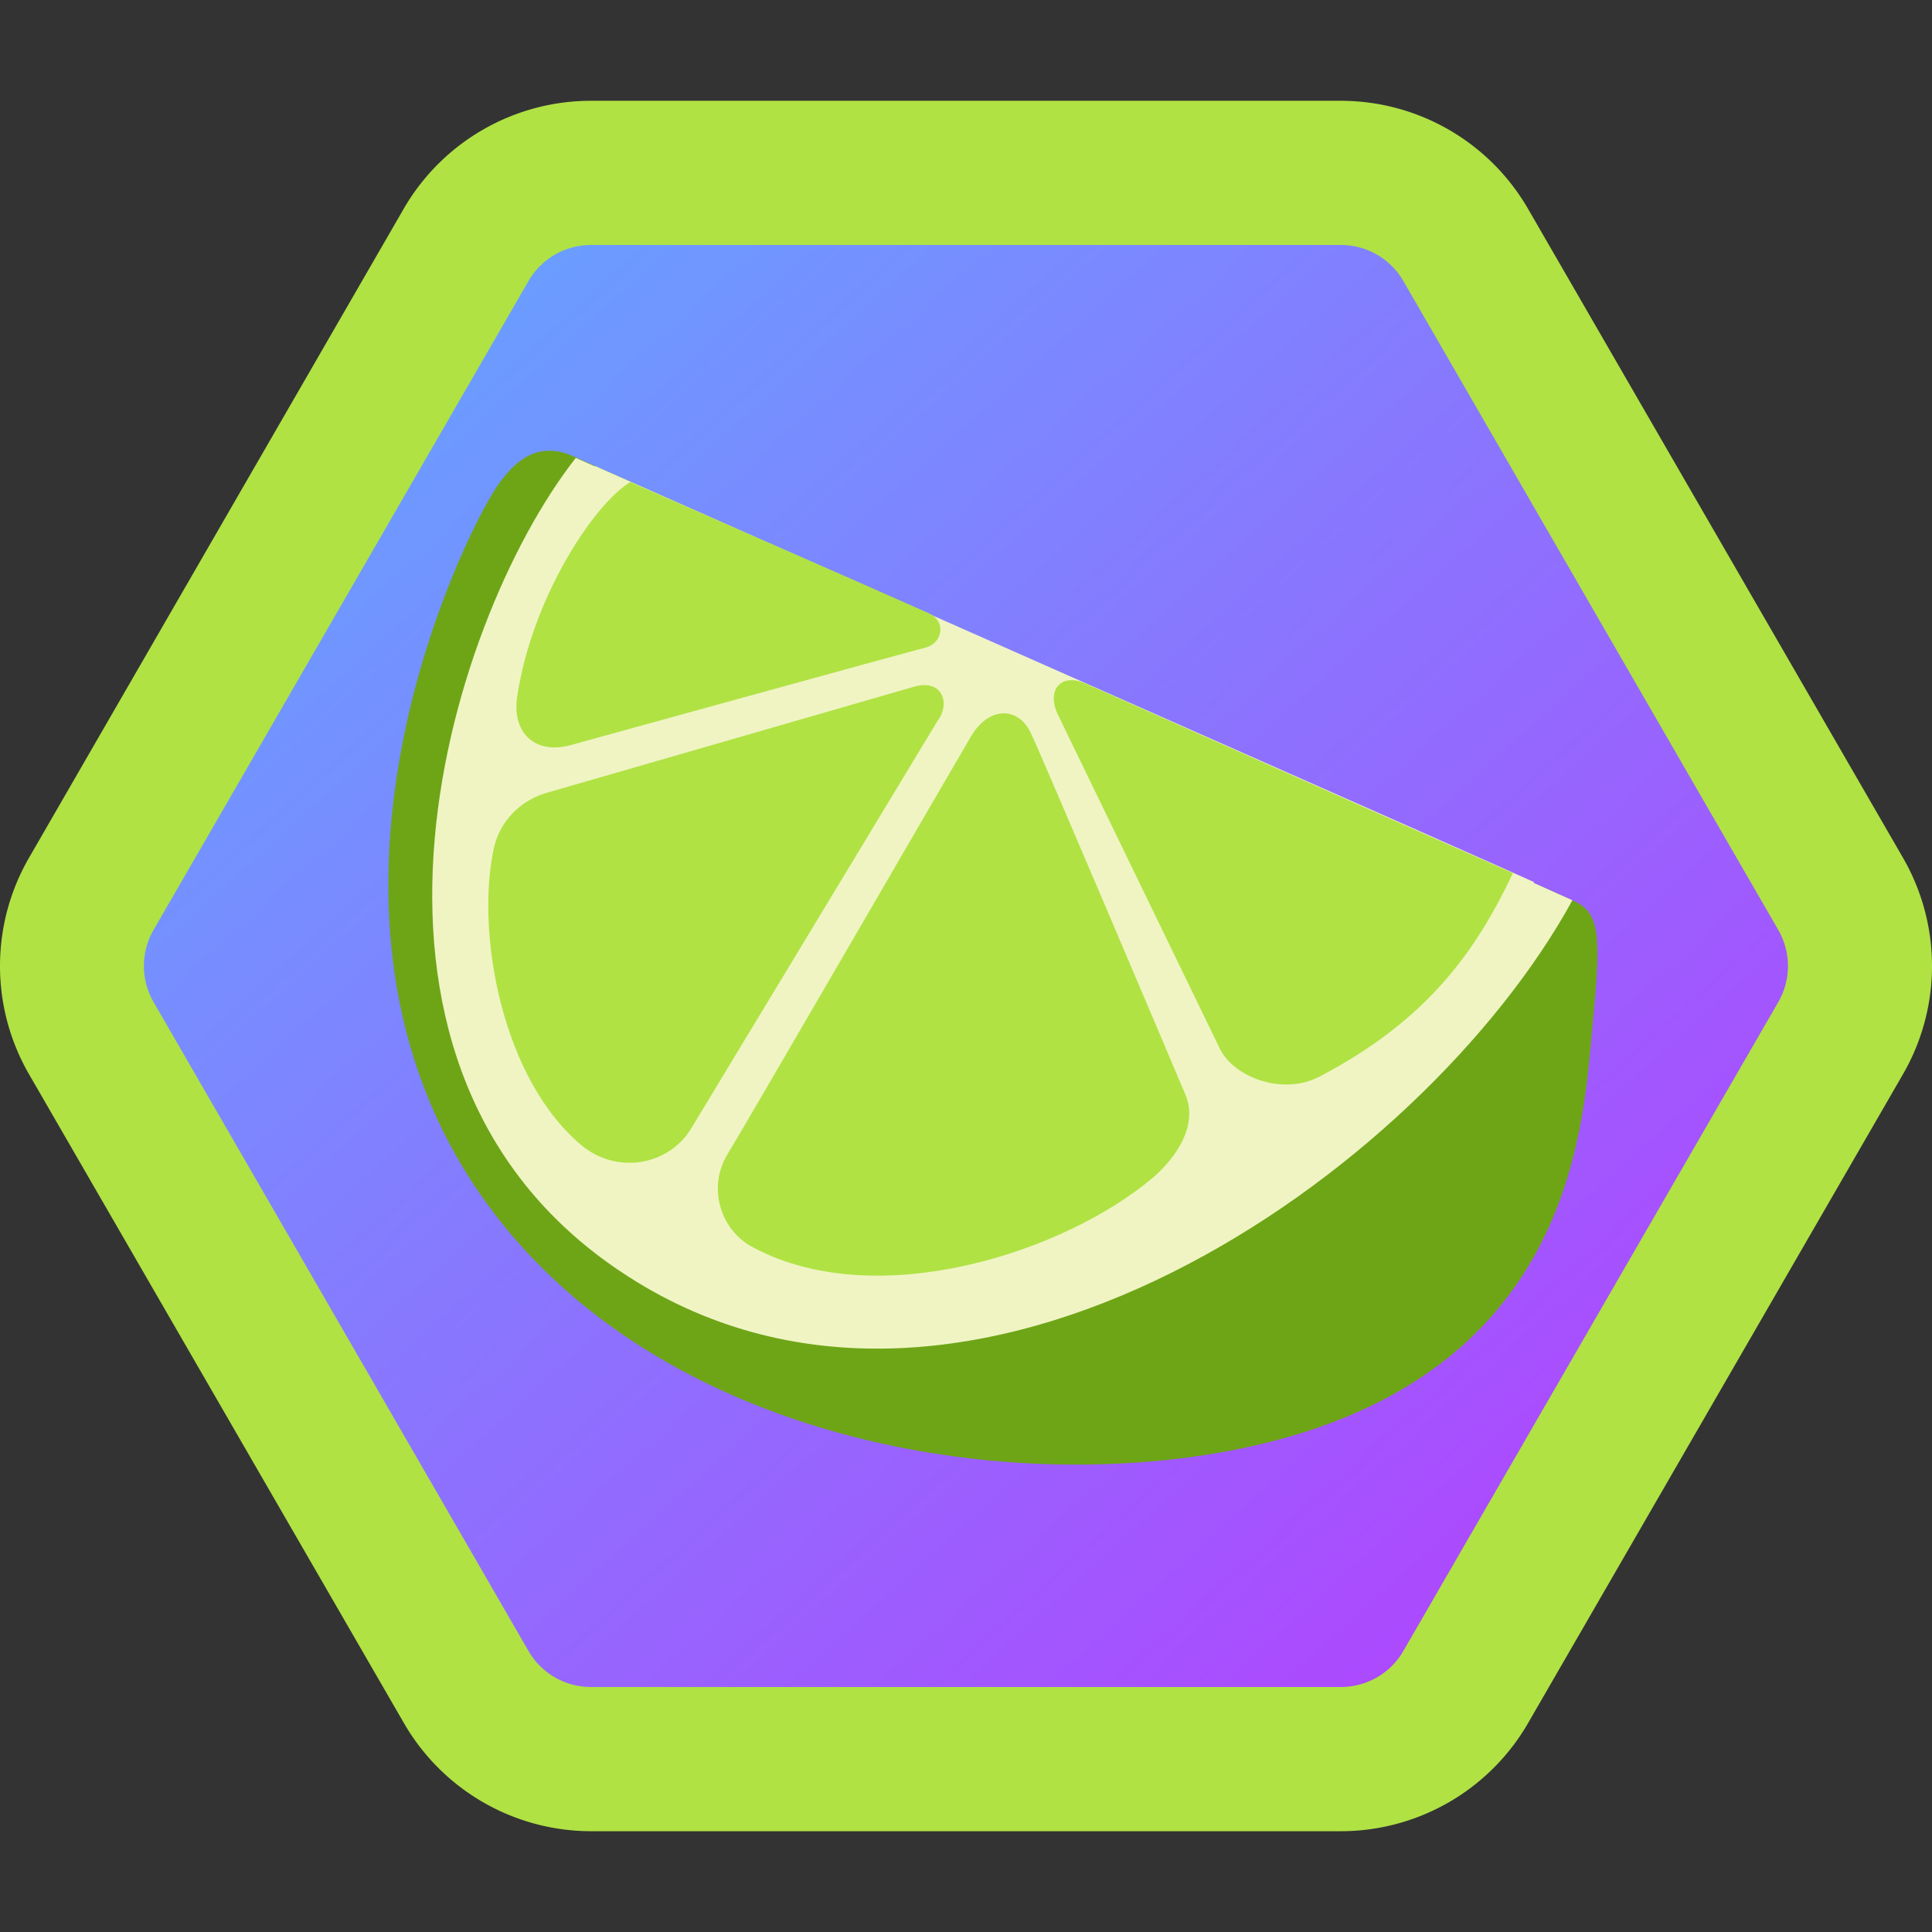
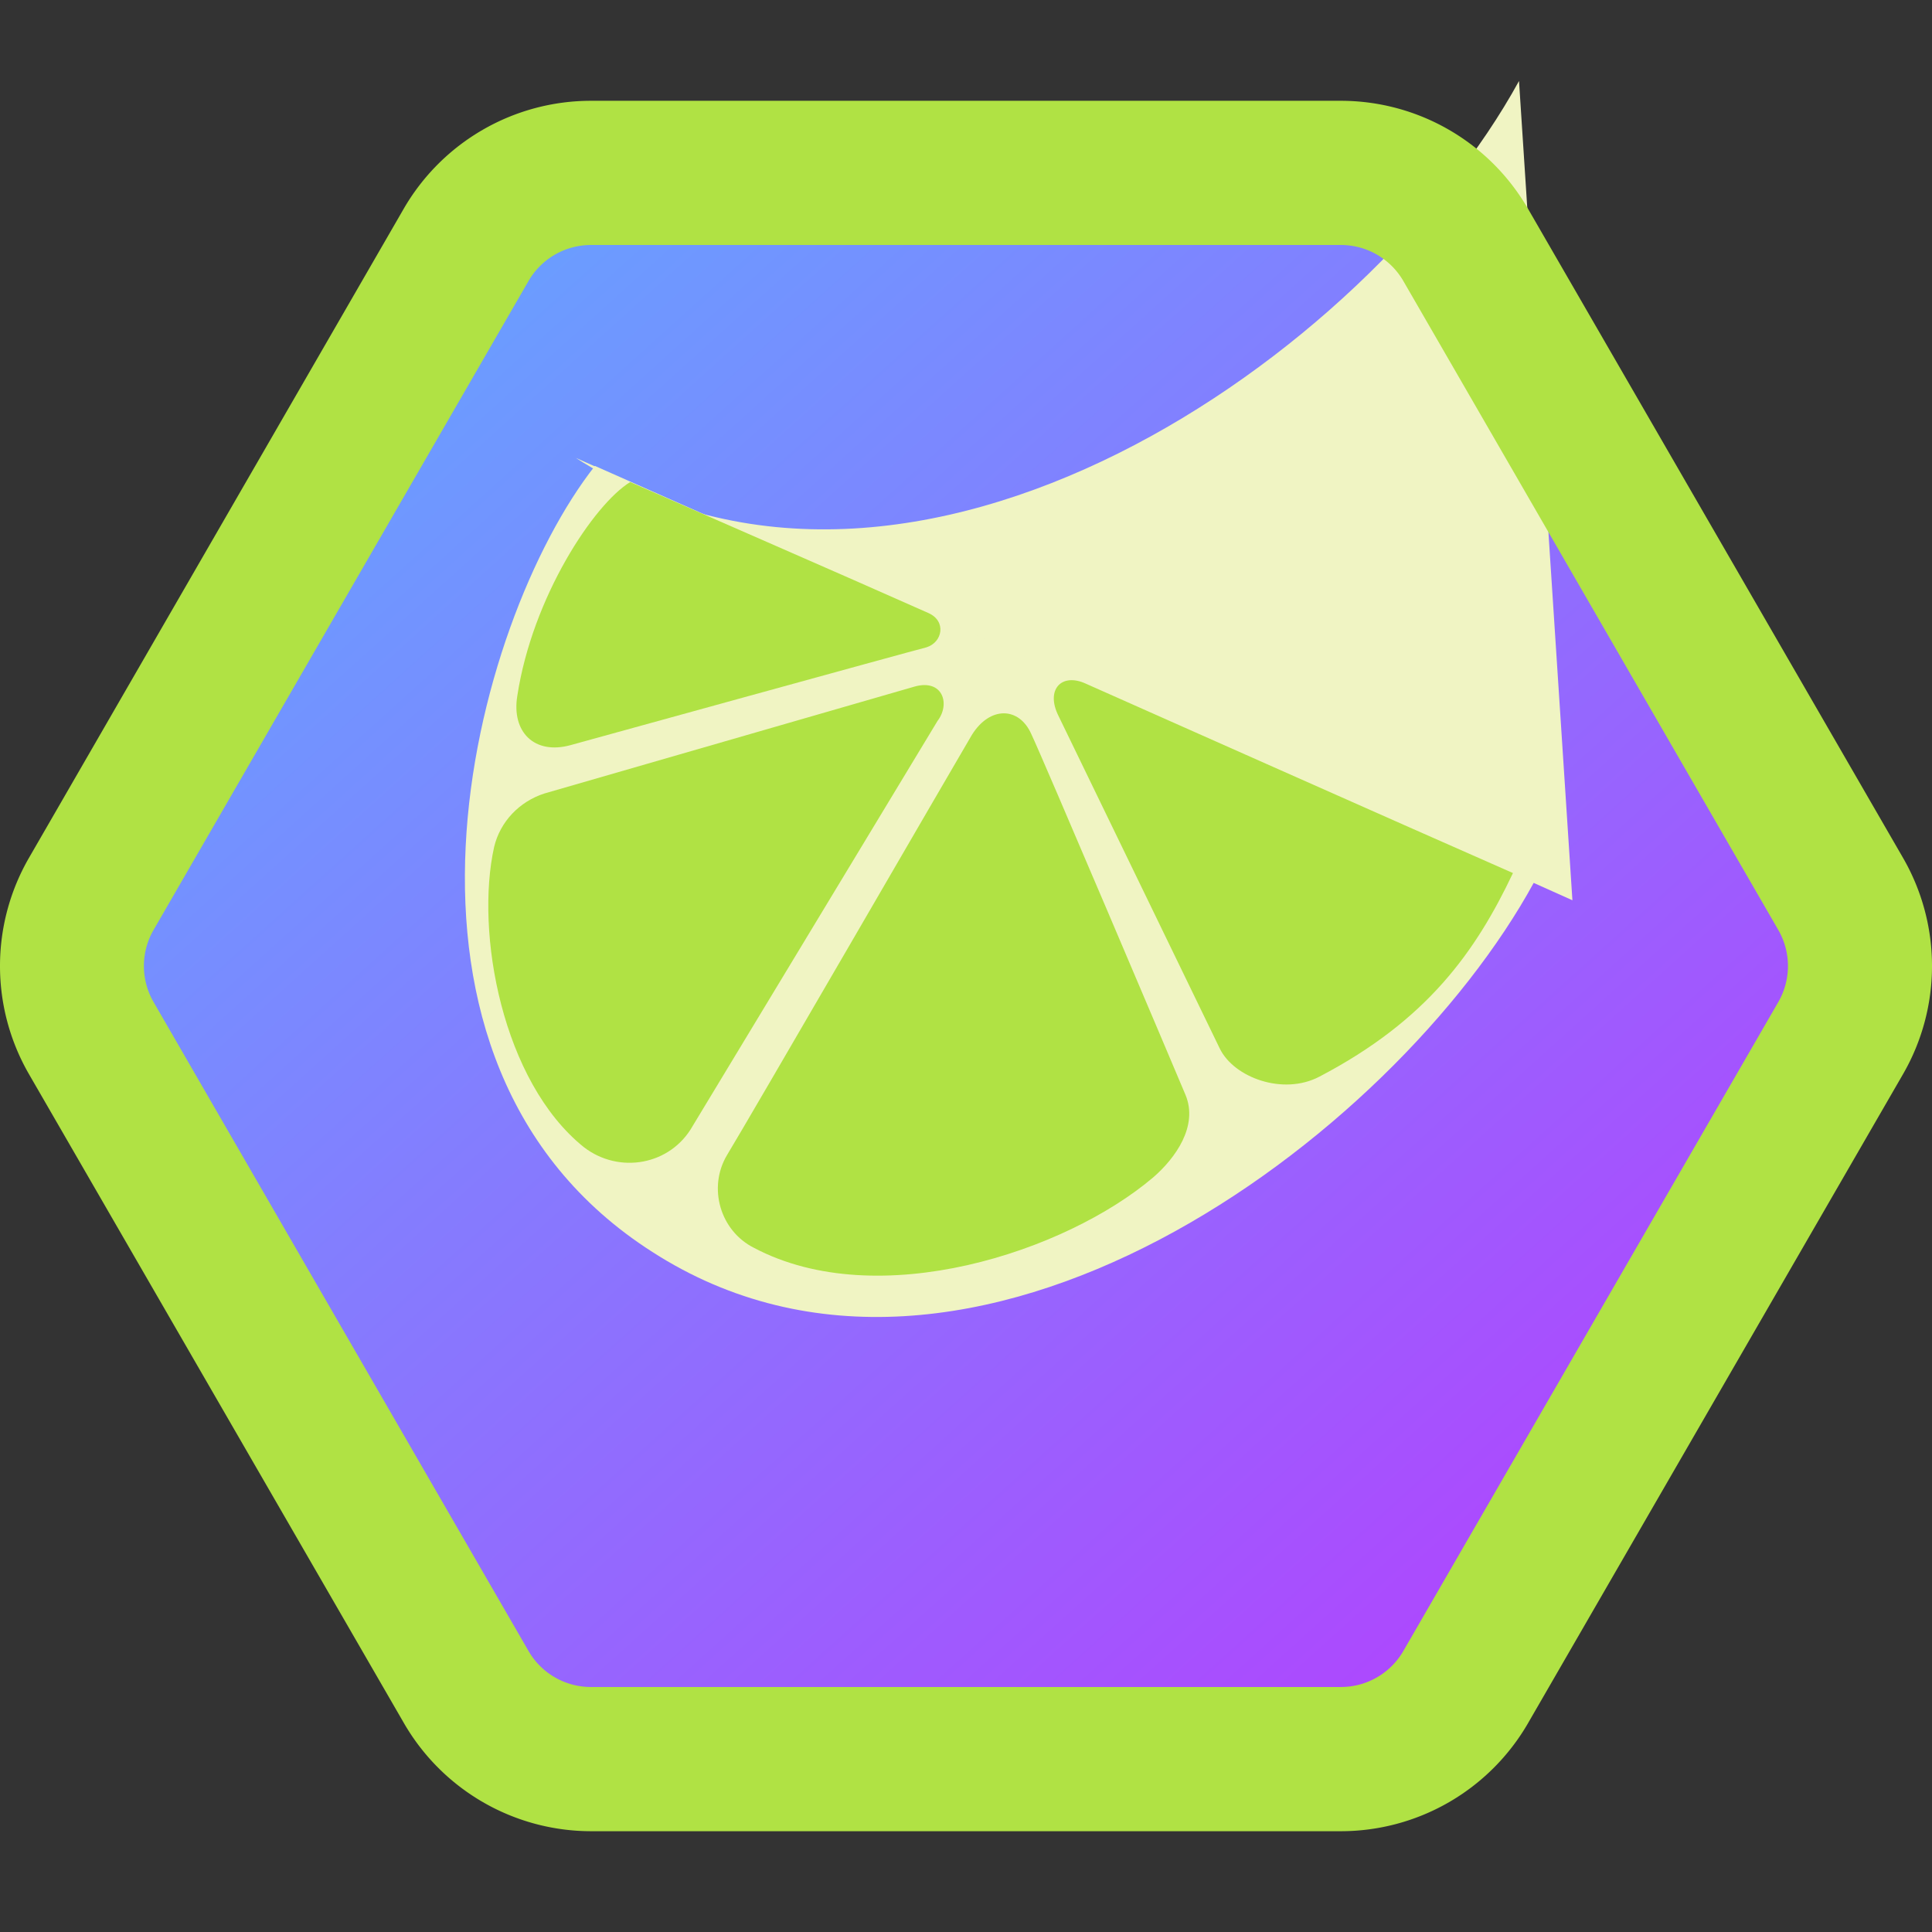
<svg xmlns="http://www.w3.org/2000/svg" width="128px" height="128px" viewBox="6.809 6.809 113.882 113.882">
  <rect x="6.809" y="6.809" width="113.882" height="113.882" fill="#333333" stroke="none" />
  <defs>
    <linearGradient id="Gradient" x1="-0.2" y1="-0.2" x2="1" y2="1">
      <stop stop-color="#47caff" offset="0%" />
      <stop stop-color="#bd34fe" offset="100%" />
    </linearGradient>
  </defs>
  <path fill="url(#Gradient)" transform="scale(8) translate(0, 0)" d="M 5.4 3 z m -1.3 -0.25 A 1.5 1.5 0 0 1 5.4 2 h 5.2 a 1.5 1.5 0 0 1 1.298 0.75 l 2.6 4.5 a 1.5 1.5 0 0 1 0 1.5 l -2.6 4.5 A 1.5 1.5 0 0 1 10.6 14 H 5.4 a 1.5 1.5 0 0 1 -1.298 -0.75 l -2.6 -4.5 a 1.5 1.5 0 0 1 0 -1.5 z" />
  <g transform="scale(0.594) translate(46, 42)">
-     <path fill="#6ea517" d="M22.5 14.8c2.9 1.3 99 44 99 44c2.7 1.2 2.9 3.1 2 12.4c-1 10.5-1.9 37.8-40.2 42.9c-24.6 3.2-55.9-4.3-70.9-27.2C-6 58.8 11 23.4 14.8 17.7c2.4-3.5 4.8-4.2 7.7-2.9" />
-     <path fill="#f0f4c3" d="M121.5 58.8c-.3-.2-92-40.8-98.9-43.9C9.6 31.5-3.8 76 27.9 96.2c33.6 21.5 78.7-10.2 93.6-37.4" />
+     <path fill="#f0f4c3" d="M121.5 58.8c-.3-.2-92-40.8-98.9-43.9c33.6 21.5 78.7-10.2 93.6-37.4" />
    <path fill="#f0f4c3" d="M117.7 57c-.3-.2-86.7-38.4-93.2-41.3c-12.2 15.5-23.9 59.1 5.7 78c31.4 20.2 73.6-11.2 87.5-36.7" />
    <path fill="#b0e244" d="M56.2 37.6L19.5 48.2c-2.5.8-4.4 2.8-5 5.3c-1.9 8.5.8 23.3 8.9 29.8c3.5 2.7 8.6 1.8 10.8-2.1L58.5 41c1.3-1.7.5-4.2-2.3-3.4m14.3 2.9s14.6 30.1 16 33s6.3 4.7 9.9 2.8c10.7-5.6 15.5-12.4 19.2-20.2c-8.9-3.9-42.4-18.8-42.4-18.8c-2.4-1.1-4 .6-2.7 3.2m-8.6 1.9C60.3 45.1 39.5 81 37.6 84.1c-1.9 3.2-.7 7.5 2.7 9.2c12.3 6.5 30.9.4 39.6-7c2.2-1.9 4.5-5.1 3.2-8.2S68.9 44.6 67.8 42.3c-1.2-2.7-4.1-2.8-5.9.1" />
    <path fill="#b0e244" d="M57.6 30.3c-8.3-3.7-24.4-10.7-29.6-13c-3.6 2.2-9.7 11.4-11.2 21.2c-.6 3.6 1.7 5.9 5.3 4.9c0 0 33.7-9.3 35.3-9.7c1.6-.5 2-2.6.2-3.4" />
  </g>
  <path fill="#b0e244" transform="scale(8.5) translate(-0.5, -0.5)" d="M5.4 3a.5.5 0 0 0-.434.25l-2.6 4.5a.5.5 0 0 0 0 .5l2.6 4.5A.5.5 0 0 0 5.4 13h5.2a.5.5 0 0 0 .433-.25l2.6-4.5a.5.5 0 0 0 0-.5l-2.6-4.5A.5.5 0 0 0 10.6 3zm-1.3-.25A1.5 1.5 0 0 1 5.4 2h5.2a1.5 1.5 0 0 1 1.298.75l2.6 4.5a1.5 1.5 0 0 1 0 1.5l-2.6 4.5A1.5 1.5 0 0 1 10.6 14H5.4a1.5 1.5 0 0 1-1.298-.75l-2.6-4.5a1.5 1.5 0 0 1 0-1.5z" />
</svg>